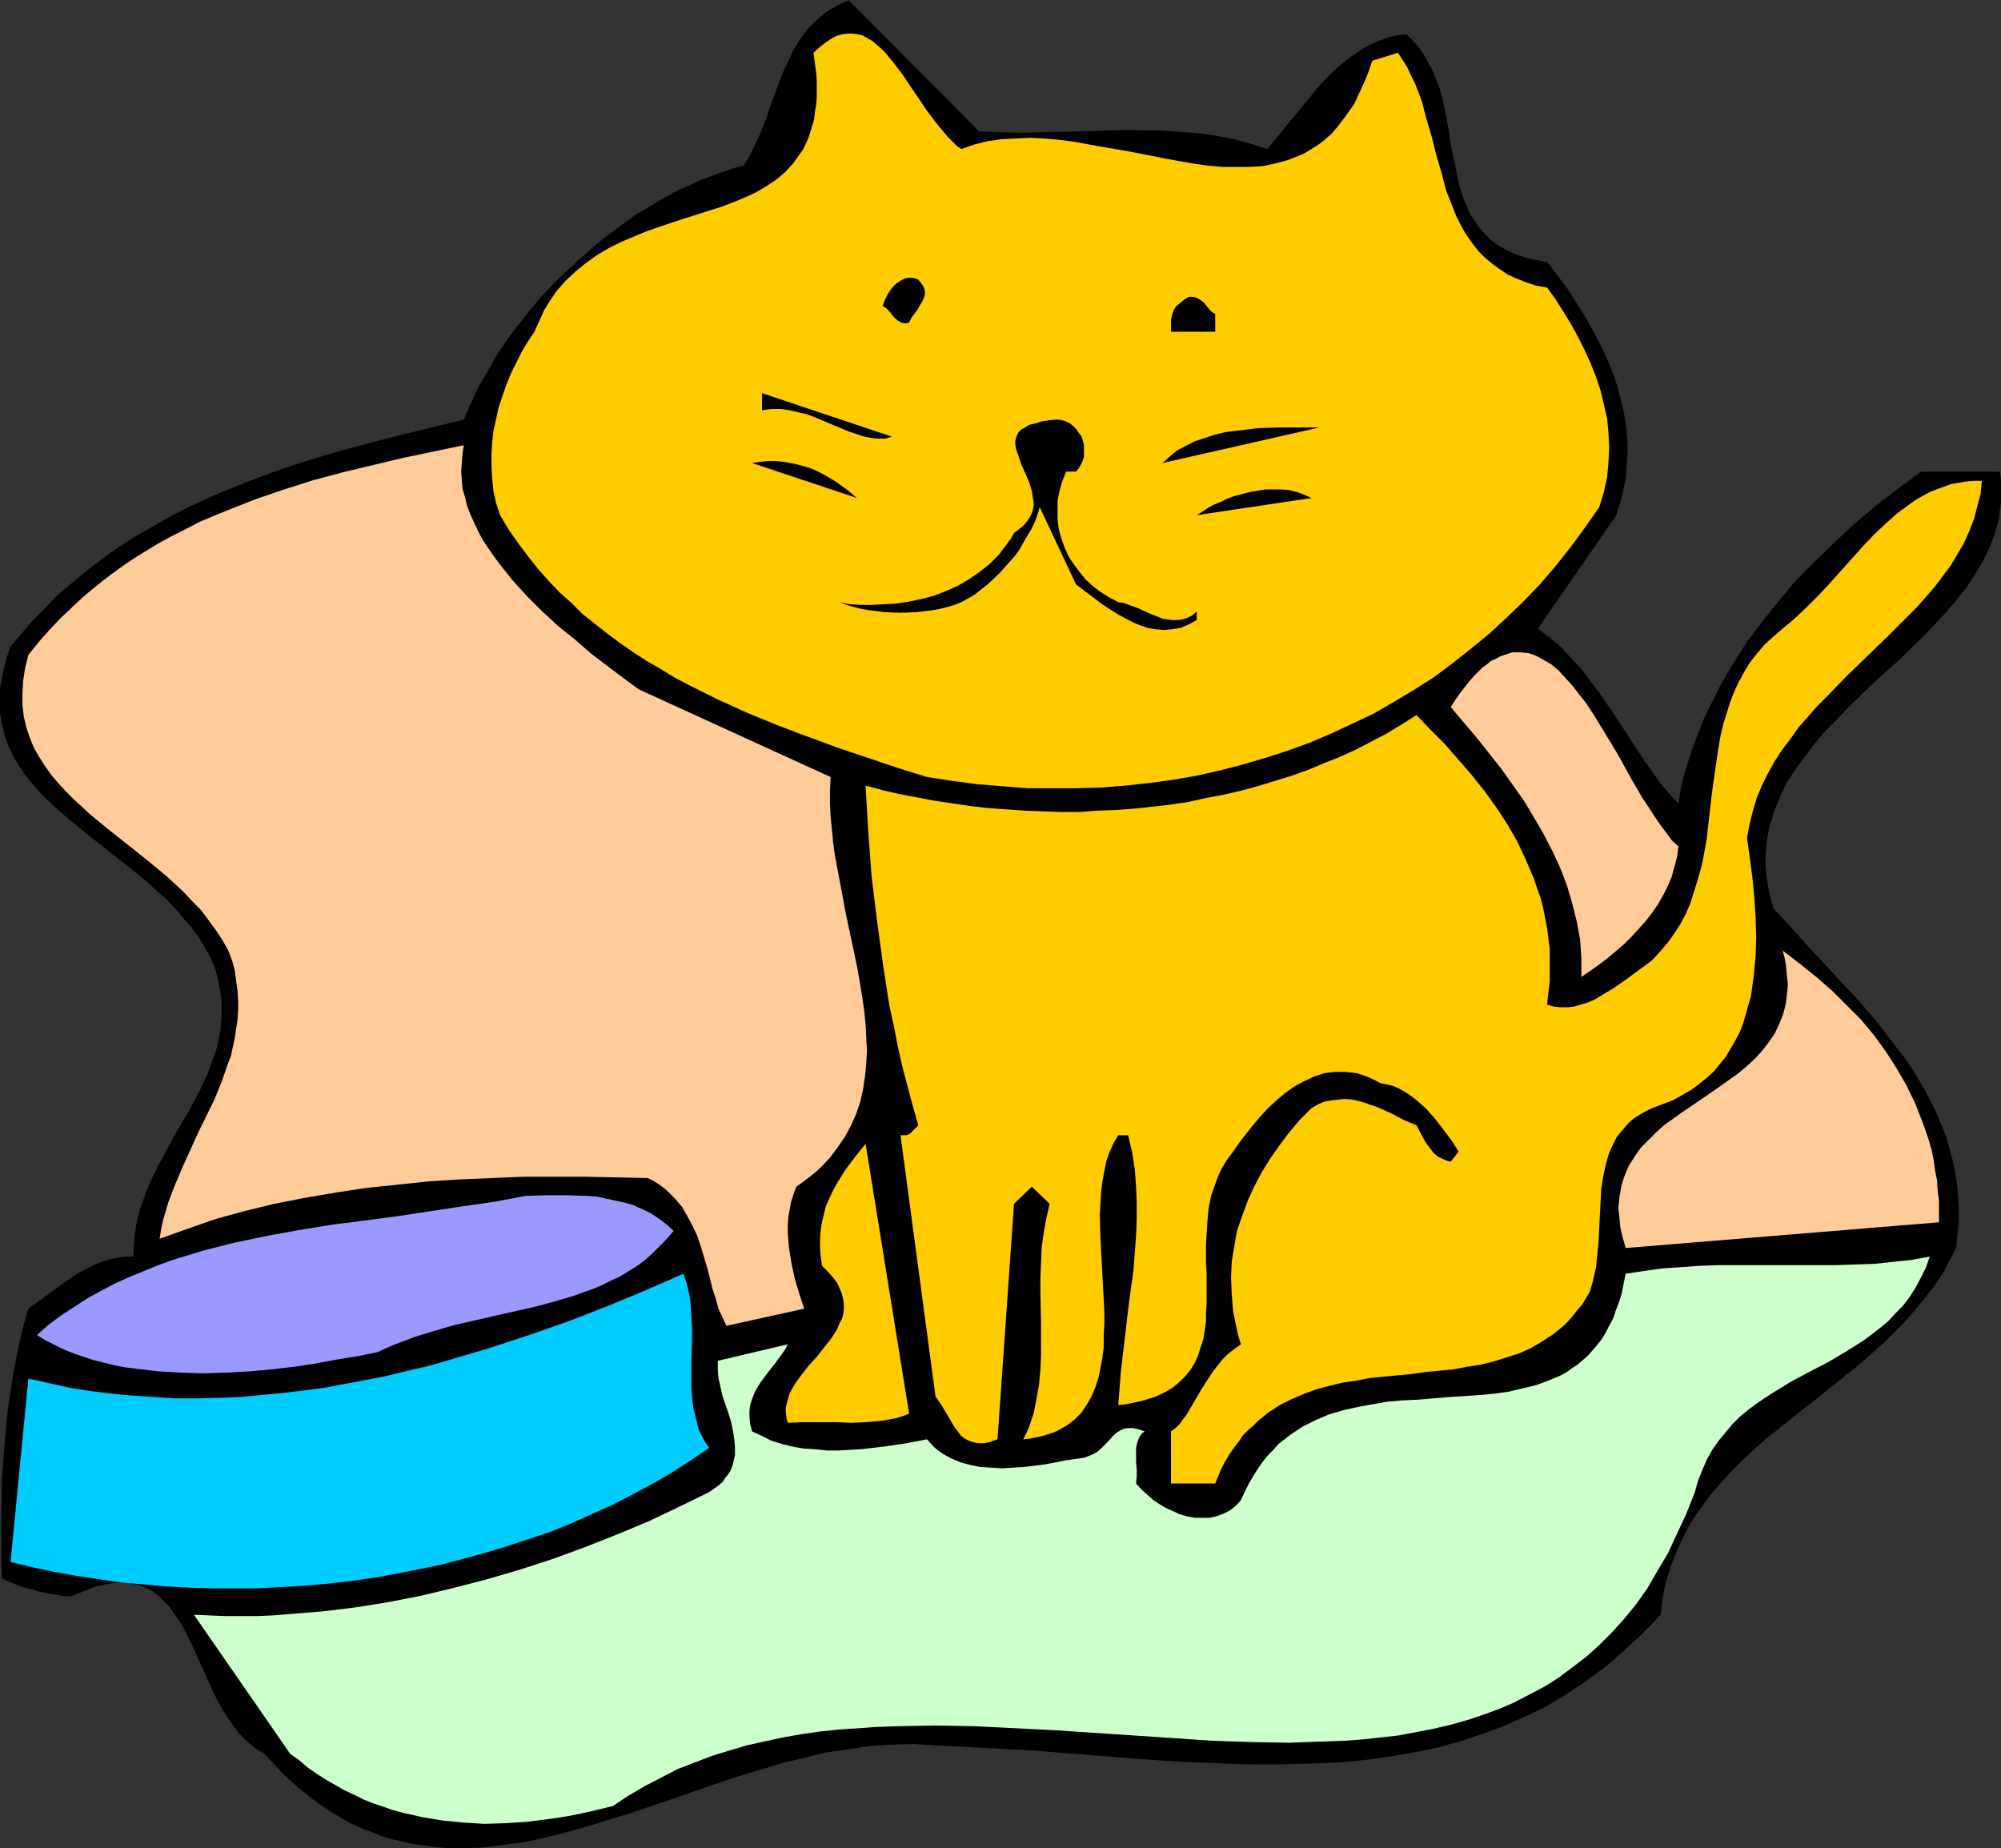
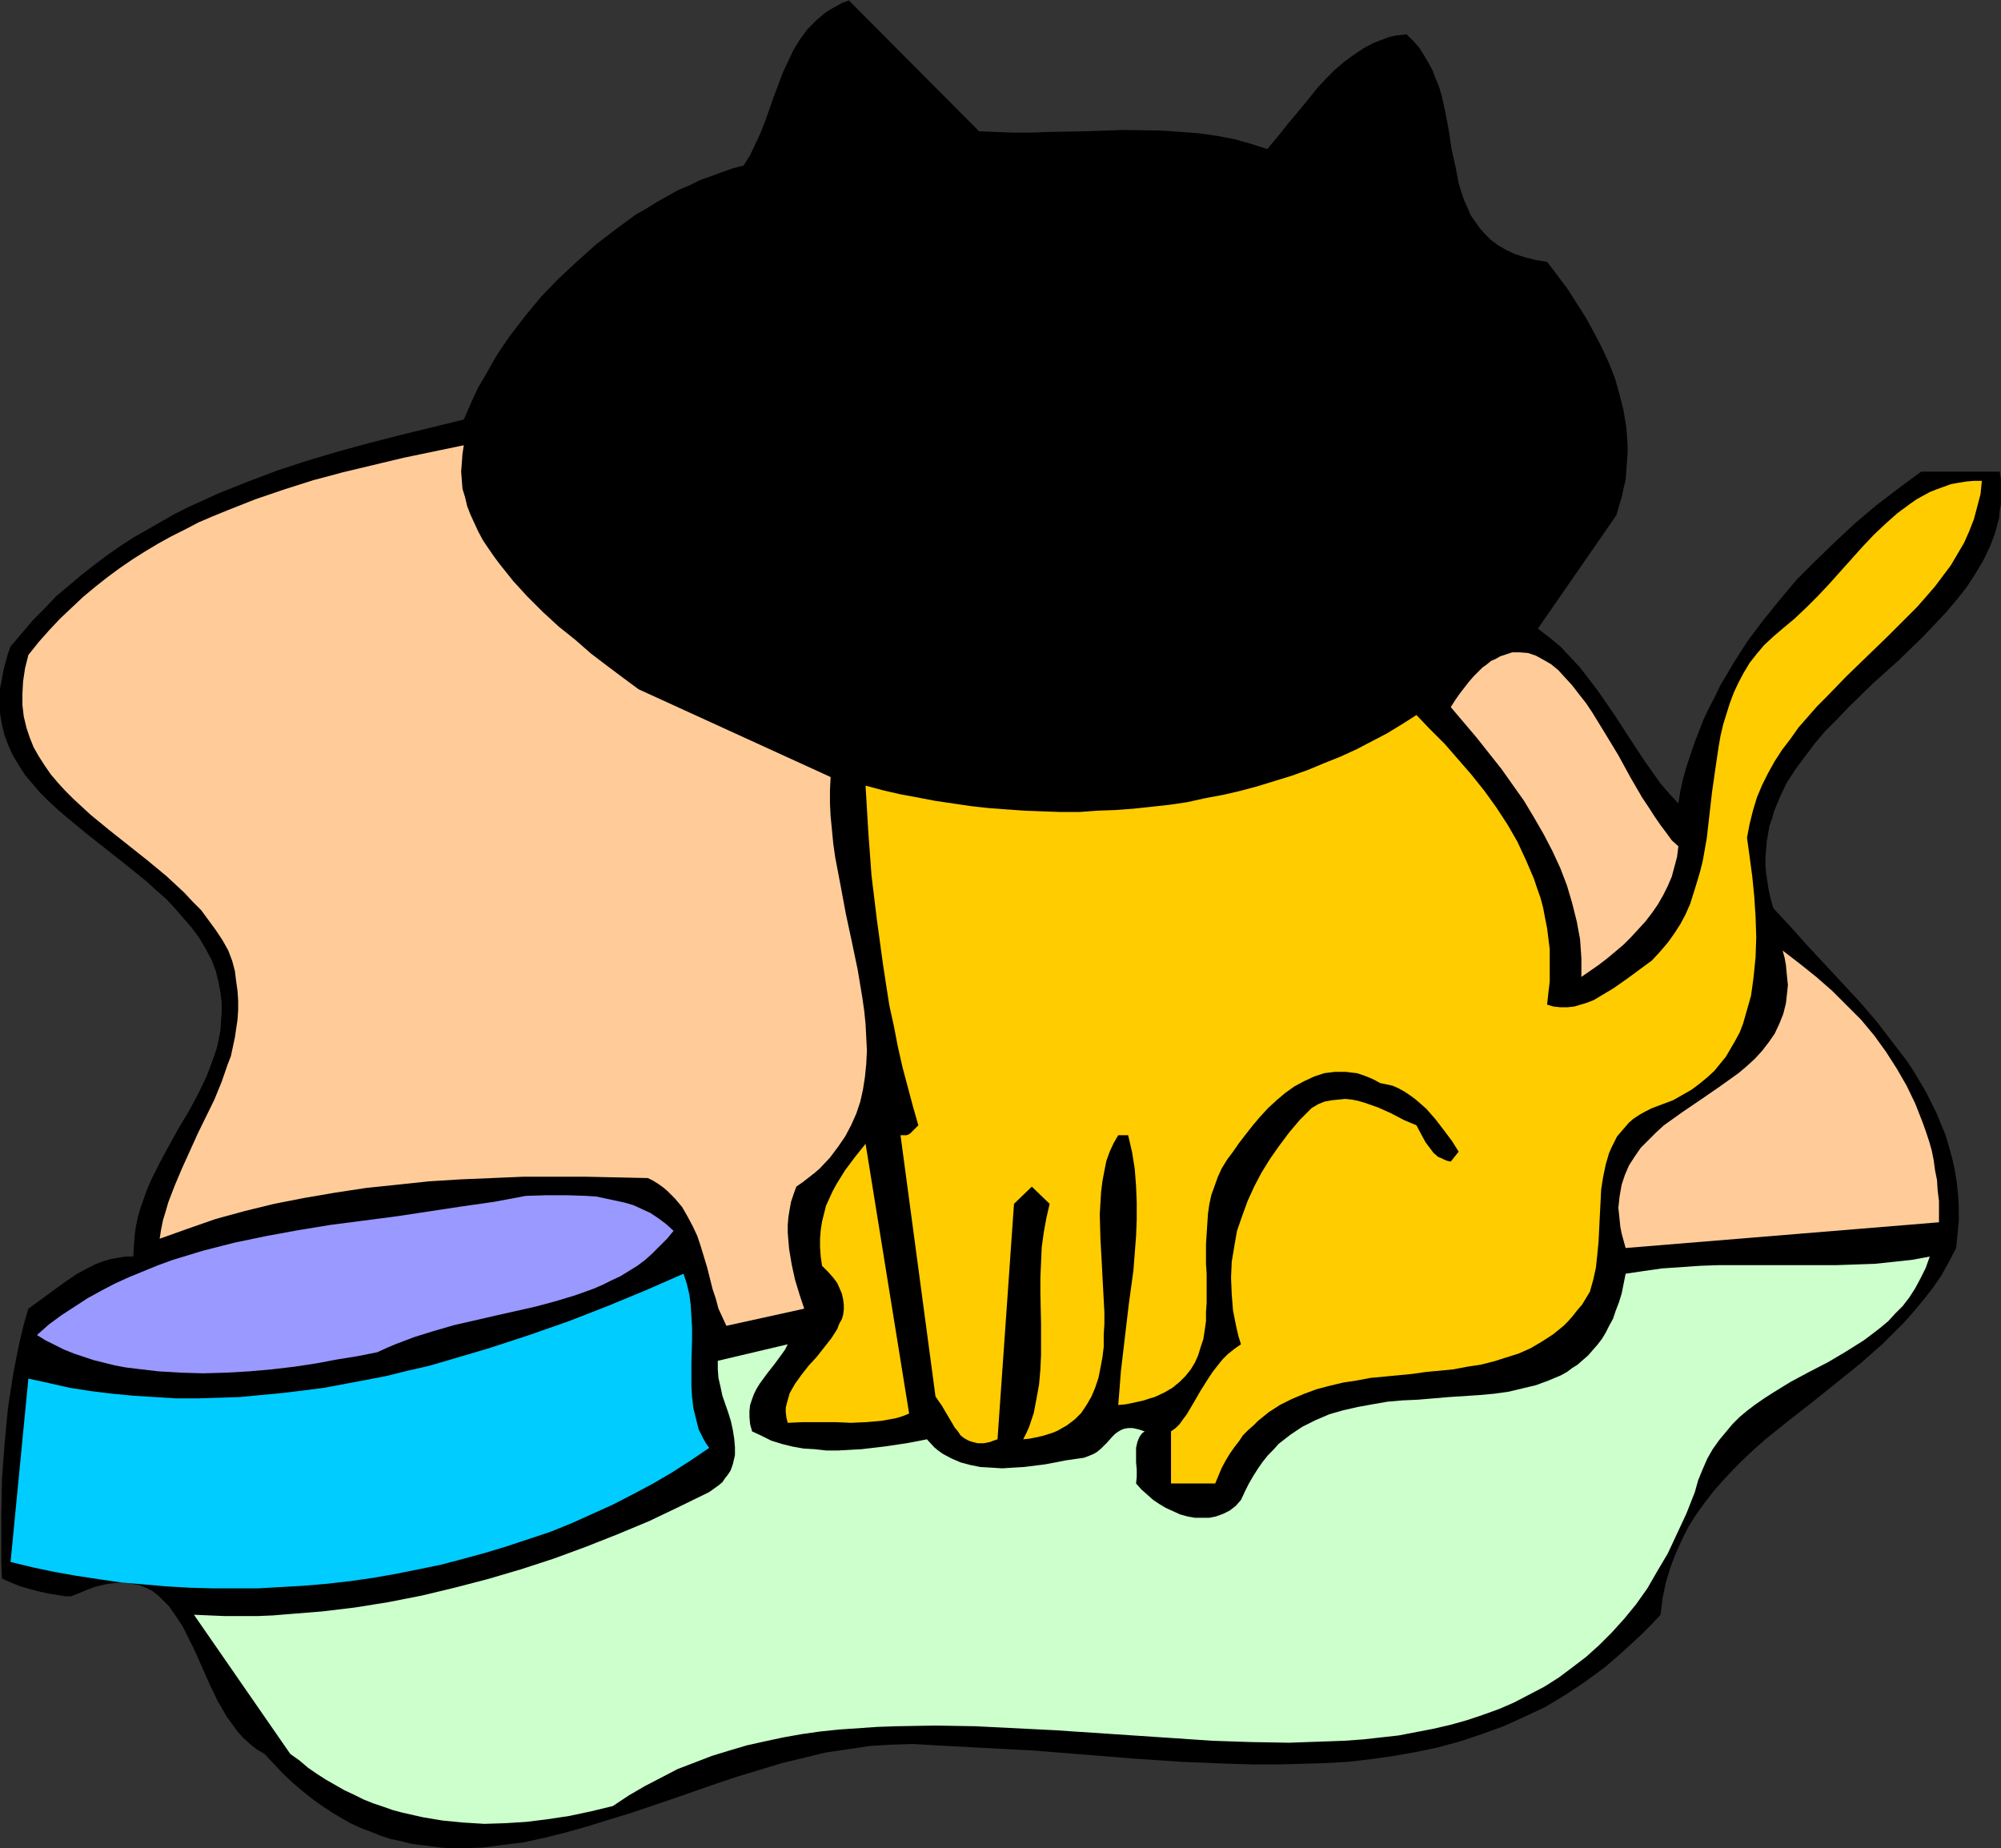
<svg xmlns="http://www.w3.org/2000/svg" xmlns:ns1="http://sodipodi.sourceforge.net/DTD/sodipodi-0.dtd" xmlns:ns2="http://www.inkscape.org/namespaces/inkscape" version="1.0" width="129.681mm" height="119.791mm" id="svg17" ns1:docname="Cat &amp; Bowl 02.wmf">
  <rect width="100%" height="100%" fill="#333333" stroke="none" />
  <ns1:namedview id="namedview17" pagecolor="#ffffff" bordercolor="#000000" borderopacity="0.25" ns2:showpageshadow="2" ns2:pageopacity="0.0" ns2:pagecheckerboard="0" ns2:deskcolor="#d1d1d1" ns2:document-units="mm" />
  <defs id="defs1">
    <pattern id="WMFhbasepattern" patternUnits="userSpaceOnUse" width="6" height="6" x="0" y="0" />
  </defs>
  <path style="fill:#000000;fill-opacity:1;fill-rule:evenodd;stroke:none" d="m 239.814,32.155 4.04,0.162 4.202,0.162 h 4.363 l 4.525,-0.162 9.05,-0.162 9.373,-0.323 9.373,0.162 4.525,0.323 4.363,0.323 4.525,0.646 4.202,0.808 4.04,1.131 4.04,1.293 1.454,-1.777 1.616,-1.939 1.778,-2.262 1.778,-2.101 3.717,-4.524 1.939,-2.424 2.101,-2.262 2.101,-2.101 2.262,-1.939 2.424,-1.777 2.424,-1.616 2.424,-1.293 2.586,-0.969 1.293,-0.485 1.454,-0.323 1.293,-0.162 1.454,-0.162 1.616,1.616 1.454,1.616 1.131,1.777 1.131,1.939 0.97,1.777 0.808,2.101 0.808,1.939 0.646,2.101 0.97,4.363 0.808,4.363 0.646,4.363 0.97,4.363 0.808,4.201 0.646,2.101 0.646,1.939 0.808,1.777 0.808,1.939 1.131,1.616 1.131,1.616 1.293,1.454 1.454,1.454 1.778,1.293 1.939,1.131 2.101,0.969 2.424,0.808 2.586,0.646 2.909,0.485 2.586,3.393 2.424,3.232 2.262,3.555 2.262,3.555 1.939,3.555 1.939,3.716 1.778,3.878 1.454,3.716 1.131,4.04 0.97,3.878 0.646,4.04 0.323,4.201 v 2.101 l -0.162,2.101 -0.162,2.262 -0.162,2.101 -0.485,2.101 -0.485,2.262 -0.646,2.101 -0.646,2.262 -19.23,27.792 2.747,2.101 2.747,2.262 2.424,2.585 2.424,2.585 2.101,2.747 2.101,2.747 4.04,5.817 3.878,5.979 3.717,5.655 1.939,2.747 1.939,2.747 2.101,2.424 2.262,2.424 0.485,-3.07 0.646,-2.908 0.808,-2.908 0.97,-2.908 0.97,-2.908 1.131,-2.908 1.131,-2.908 1.293,-2.747 1.454,-2.747 1.293,-2.747 3.232,-5.494 3.394,-5.332 3.878,-5.171 4.04,-5.009 4.202,-5.009 4.686,-4.686 4.848,-4.686 4.848,-4.524 5.171,-4.363 5.494,-4.201 5.494,-4.04 h 19.23 l 0.323,1.939 v 2.101 1.939 1.777 l -0.323,1.939 -0.162,1.777 -0.485,1.777 -0.485,1.777 -0.646,1.777 -0.646,1.616 -1.616,3.393 -1.939,3.232 -2.101,3.232 -2.424,3.07 -2.586,3.07 -2.747,2.908 -2.909,3.07 -5.979,5.817 -3.07,2.747 -3.232,2.908 -5.979,5.817 -2.909,3.07 -2.909,2.908 -2.586,3.07 -2.424,3.232 -2.262,3.07 -2.101,3.232 -1.616,3.393 -1.454,3.555 -0.485,1.777 -0.646,1.777 -0.323,1.939 -0.323,1.777 -0.162,1.939 -0.162,1.939 v 2.101 l 0.162,1.939 0.323,2.101 0.323,2.101 0.485,2.101 0.646,2.262 4.202,4.524 4.202,4.686 8.565,9.21 4.202,4.524 4.04,4.686 3.717,4.847 3.717,4.847 1.616,2.424 3.07,5.171 1.293,2.585 1.293,2.585 1.131,2.747 1.131,2.747 0.808,2.747 0.808,2.908 0.646,2.908 0.485,3.07 0.323,3.07 0.162,3.07 v 3.232 l -0.323,3.232 -0.323,3.393 -1.778,3.393 -1.778,3.232 -2.101,3.07 -2.262,2.908 -2.424,2.908 -2.424,2.747 -2.586,2.585 -2.586,2.585 -5.494,4.847 -11.635,9.372 -5.818,4.524 -5.818,4.686 -2.747,2.424 -2.586,2.424 -2.586,2.585 -2.424,2.585 -2.424,2.747 -2.101,2.747 -2.101,2.908 -1.939,3.07 -1.616,3.232 -1.454,3.232 -1.293,3.393 -1.131,3.716 -0.808,3.878 -0.485,4.04 -2.262,2.424 -2.262,2.262 -2.262,2.101 -2.262,2.101 -2.424,2.101 -2.262,1.939 -2.424,1.777 -2.424,1.777 -2.424,1.616 -2.424,1.616 -4.848,2.908 -5.171,2.424 -5.01,2.262 -5.333,1.939 -5.333,1.777 -5.333,1.454 -5.333,1.131 -5.494,0.969 -5.656,0.808 -5.656,0.646 -5.656,0.323 -5.656,0.162 -5.818,0.162 h -5.818 l -5.818,-0.162 -11.958,-0.485 -11.958,-0.808 -11.958,-0.969 -12.12,-0.97 -12.12,-0.646 -12.12,-0.646 -2.747,-0.162 -2.747,-0.162 -5.333,0.162 -5.333,0.323 -5.333,0.808 -5.494,0.808 -5.333,1.293 -5.333,1.293 -5.333,1.616 -5.333,1.616 -5.333,1.777 -10.666,3.716 -10.504,3.555 -5.333,1.616 -5.171,1.616 -5.171,1.454 -5.171,1.293 -5.171,1.131 -5.171,0.646 -5.01,0.646 -5.01,0.162 h -2.586 l -2.586,-0.162 -2.424,-0.323 -2.586,-0.323 -2.424,-0.323 -2.424,-0.646 -2.424,-0.485 -2.424,-0.808 -2.424,-0.969 -2.586,-0.969 -2.424,-1.131 -2.262,-1.293 -2.424,-1.454 -2.424,-1.616 -2.262,-1.616 -2.424,-1.939 -2.262,-1.939 -2.424,-2.262 -2.262,-2.424 -2.262,-2.424 -1.939,-1.131 -1.616,-1.293 -1.616,-1.454 -1.454,-1.616 -1.293,-1.777 -1.293,-1.777 -1.131,-1.939 -1.131,-1.939 -1.939,-4.04 -3.717,-8.402 -1.939,-3.878 -0.97,-1.939 -1.131,-1.777 -1.131,-1.616 -1.131,-1.616 -1.293,-1.293 -1.293,-1.293 -1.454,-1.131 -1.616,-0.808 -1.616,-0.646 -1.939,-0.323 -1.939,-0.323 -2.262,0.162 -2.262,0.323 -2.586,0.646 -1.293,0.485 -2.747,1.131 -1.616,0.646 h -0.646 -0.808 l -1.939,-0.323 -2.101,-0.323 -2.262,-0.485 -2.424,-0.646 -2.262,-0.646 -2.424,-0.969 -2.101,-0.969 -0.162,-3.878 v -4.04 -8.241 l 0.162,-8.402 0.646,-8.564 0.808,-8.564 0.646,-4.201 0.646,-4.201 0.808,-4.201 0.808,-3.878 0.97,-4.04 1.131,-3.878 2.909,-2.101 3.07,-2.262 2.909,-2.101 3.07,-2.101 3.07,-1.616 1.616,-0.808 1.778,-0.646 1.616,-0.485 1.778,-0.323 1.939,-0.323 h 1.939 l 0.162,-2.585 0.162,-2.424 0.323,-2.424 0.485,-2.262 0.646,-2.262 0.808,-2.262 0.808,-2.262 0.97,-2.262 2.101,-4.201 2.262,-4.201 2.424,-4.363 2.424,-4.04 2.262,-4.201 2.101,-4.363 0.808,-2.101 0.808,-2.262 0.808,-2.262 0.485,-2.101 0.485,-2.424 0.162,-2.262 0.162,-2.262 v -2.424 l -0.323,-2.585 -0.485,-2.585 -0.646,-2.585 -0.97,-2.585 -1.454,-2.747 -1.616,-2.747 -1.778,-2.424 -2.101,-2.424 -2.101,-2.424 -2.101,-2.262 -2.424,-2.101 -2.262,-2.101 -5.01,-4.04 -10.019,-7.918 -4.686,-3.878 -2.262,-1.939 -2.262,-2.101 -1.939,-1.939 -1.939,-2.262 -1.778,-2.101 L 4.686,187.597 3.232,185.173 2.101,182.749 1.131,180.164 0.485,177.578 0,174.67 v -2.908 -3.07 l 0.323,-1.616 0.323,-1.777 0.323,-1.616 0.485,-1.777 0.485,-1.777 0.646,-1.777 2.747,-3.232 2.747,-3.232 2.909,-2.908 2.747,-2.908 3.07,-2.585 3.07,-2.585 3.07,-2.424 3.232,-2.424 3.232,-2.262 3.232,-2.101 3.394,-1.939 3.394,-1.939 3.394,-1.939 3.555,-1.777 3.555,-1.616 3.555,-1.616 7.272,-2.908 7.272,-2.747 7.434,-2.424 7.595,-2.262 7.757,-2.101 7.595,-1.939 15.19,-3.716 1.131,-2.585 1.131,-2.585 1.293,-2.747 1.454,-2.424 1.454,-2.585 1.454,-2.585 1.616,-2.424 1.778,-2.585 3.717,-4.847 3.878,-4.686 4.363,-4.524 4.525,-4.201 4.686,-4.201 4.848,-3.716 4.848,-3.555 2.586,-1.454 2.586,-1.616 2.586,-1.454 2.586,-1.454 2.747,-1.131 2.586,-1.293 2.747,-0.969 2.586,-0.969 2.747,-0.969 2.586,-0.646 1.616,-2.585 1.293,-2.747 1.293,-2.747 1.131,-2.908 2.101,-5.979 2.262,-5.979 1.293,-2.747 1.293,-2.747 1.616,-2.585 1.778,-2.424 2.101,-2.101 1.131,-0.969 1.131,-0.969 1.293,-0.808 1.454,-0.808 1.454,-0.808 1.454,-0.485 V 0 Z" id="path1" />
-   <path style="fill:#ffcc00;fill-opacity:1;fill-rule:evenodd;stroke:none" d="m 235.451,36.518 3.232,-1.131 3.232,-0.808 3.394,-0.485 3.555,-0.162 3.394,-0.162 3.555,0.162 3.717,0.323 3.555,0.485 7.272,1.293 7.434,1.293 7.272,1.454 3.555,0.646 3.717,0.646 3.394,0.485 3.555,0.323 h 3.394 3.232 l 3.232,-0.162 3.07,-0.646 3.07,-0.808 2.909,-1.131 1.454,-0.646 1.293,-0.808 1.293,-0.808 1.454,-0.969 1.131,-0.969 1.293,-1.131 1.131,-1.293 1.131,-1.454 1.131,-1.454 1.131,-1.616 1.131,-1.616 0.808,-1.777 0.97,-2.101 0.97,-2.101 0.808,-2.101 0.808,-2.424 6.302,-1.939 1.131,1.777 1.131,1.777 0.97,2.101 0.97,1.939 1.616,4.201 1.131,4.363 1.293,4.363 1.131,4.524 1.293,4.363 1.131,4.363 1.616,4.04 0.808,2.101 0.97,1.939 0.97,1.777 1.131,1.777 1.293,1.777 1.293,1.616 1.454,1.454 1.778,1.454 1.778,1.293 1.939,1.293 2.101,0.969 2.424,0.969 2.424,0.808 2.747,0.485 2.101,2.908 1.939,3.07 1.778,2.908 1.778,3.232 1.616,3.232 1.454,3.232 1.293,3.232 1.131,3.393 0.808,3.393 0.808,3.555 0.323,3.393 0.162,3.555 -0.162,3.716 -0.323,3.555 -0.808,3.716 -1.131,3.716 -3.394,4.847 -3.555,4.847 -3.717,4.686 -3.878,4.524 -4.04,4.201 -4.202,4.04 -4.202,3.878 -4.525,3.716 -4.525,3.555 -4.525,3.393 -4.848,3.07 -4.848,2.908 -5.01,2.908 -5.171,2.424 -5.171,2.424 -5.333,2.262 -5.333,1.939 -5.494,1.777 -5.494,1.616 -5.656,1.454 -5.656,1.293 -5.656,0.969 -5.818,0.808 -5.979,0.646 -5.979,0.485 -5.979,0.162 h -5.979 -6.141 l -5.979,-0.485 -6.141,-0.485 -6.141,-0.808 -6.302,-0.97 -7.272,-2.262 -14.867,-5.009 -7.434,-2.747 -7.272,-2.747 -7.434,-3.07 -7.11,-3.232 -7.11,-3.555 -3.394,-1.777 -3.394,-2.101 -3.394,-1.939 -3.232,-2.101 -3.232,-2.262 -3.07,-2.262 -3.07,-2.424 -3.07,-2.424 -2.747,-2.747 -2.909,-2.585 -2.747,-2.908 -2.586,-2.908 -2.424,-3.07 -2.424,-3.232 -2.262,-3.232 -2.101,-3.555 -0.97,-2.908 -0.646,-2.908 -0.323,-3.07 -0.162,-2.908 v -3.07 l 0.162,-2.908 0.323,-2.908 0.646,-2.908 0.646,-2.908 0.97,-2.908 0.97,-2.747 1.131,-2.747 1.293,-2.585 1.293,-2.585 1.454,-2.424 1.616,-2.424 0.808,-1.777 0.808,-1.777 0.808,-1.777 0.97,-1.616 0.97,-1.454 0.97,-1.454 2.262,-2.585 2.586,-2.424 2.586,-2.101 2.747,-1.939 2.747,-1.616 2.909,-1.454 3.07,-1.293 3.07,-1.293 3.232,-1.131 6.302,-2.101 6.141,-1.939 3.07,-0.969 2.909,-1.131 2.747,-1.131 2.747,-1.293 2.424,-1.454 2.424,-1.616 2.101,-1.777 1.939,-2.101 1.616,-2.262 0.808,-1.131 1.293,-2.747 0.485,-1.454 0.485,-1.616 0.485,-1.616 0.162,-1.616 0.323,-1.939 0.162,-1.777 v -2.101 -1.939 l -0.162,-2.262 -0.323,-2.262 -0.323,-2.424 1.616,-1.454 1.454,-1.131 1.454,-0.969 1.293,-0.646 1.293,-0.323 1.293,-0.162 h 1.293 l 1.131,0.162 1.293,0.323 1.131,0.646 1.131,0.646 1.131,0.969 1.131,0.969 0.97,0.969 2.101,2.585 2.101,2.747 1.939,2.908 2.101,3.07 1.939,2.908 2.101,2.747 2.101,2.585 0.97,1.131 1.131,1.131 0.97,0.969 z" id="path2" />
-   <path style="fill:#000000;fill-opacity:1;fill-rule:evenodd;stroke:none" d="m 224.947,68.511 0.646,0.808 0.485,0.646 0.323,0.808 0.162,0.646 v 0.646 l -0.162,0.646 -0.485,1.131 -0.808,1.293 -0.323,0.646 -0.485,0.646 -0.97,1.293 -0.646,1.293 -0.646,0.162 h -0.485 l -0.808,-0.162 -0.808,-0.485 -0.808,-0.646 -0.646,-0.808 -0.646,-0.808 -0.808,-0.808 -0.808,-0.485 0.485,-1.454 0.646,-1.293 0.808,-1.293 0.97,-1.131 1.293,-0.969 0.646,-0.323 0.646,-0.323 0.808,-0.162 h 0.808 l 0.808,0.162 z" id="path3" />
  <path style="fill:#000000;fill-opacity:1;fill-rule:evenodd;stroke:none" d="m 297.667,76.913 v 4.363 h -10.827 v -1.616 -1.454 l 0.323,-1.293 0.323,-0.969 0.485,-0.808 0.97,-0.808 0.97,-0.808 1.293,-0.808 h 0.485 0.646 l 0.97,0.323 0.808,0.485 0.808,0.646 1.293,1.616 0.646,0.646 z" id="path4" />
-   <path style="fill:#000000;fill-opacity:1;fill-rule:evenodd;stroke:none" d="m 218.483,106.967 -1.616,0.485 h -1.778 l -1.616,-0.162 -1.778,-0.323 -1.939,-0.646 -1.939,-0.646 -3.878,-1.616 -4.202,-1.777 -2.101,-0.808 -2.101,-0.485 -2.101,-0.485 -2.262,-0.323 h -2.262 l -2.262,0.323 v -4.201 z" id="path5" />
  <path style="fill:#000000;fill-opacity:1;fill-rule:evenodd;stroke:none" d="m 263.569,115.531 h -2.424 l -0.97,2.424 -0.646,2.262 -0.485,2.424 v 2.424 2.262 l 0.323,2.424 0.646,2.262 0.808,2.262 0.97,2.101 1.293,1.939 1.454,1.939 1.454,1.777 1.778,1.616 1.939,1.454 2.101,1.293 2.101,1.131 1.293,0.162 1.293,0.485 2.262,0.808 2.424,1.131 2.424,0.969 1.131,0.485 1.293,0.162 1.131,0.162 h 1.293 l 1.131,-0.162 1.131,-0.323 1.293,-0.646 1.131,-0.969 v 2.101 l -2.101,1.131 -1.939,0.808 -2.101,0.323 -1.939,0.162 -1.939,-0.162 -1.939,-0.323 -1.939,-0.646 -1.939,-0.808 -1.778,-0.969 -1.778,-0.969 -3.555,-2.262 -3.394,-2.585 -3.232,-2.424 -8.888,-18.905 -0.485,1.616 -0.646,1.777 -0.808,1.777 -0.97,1.616 -0.97,1.616 -0.97,1.777 -1.131,1.616 -1.293,1.454 -2.586,2.908 -2.909,2.747 -1.454,1.131 -1.616,1.293 -1.616,0.969 -1.778,0.969 -1.616,0.646 -1.616,0.485 -1.939,0.485 -1.778,0.323 -3.878,0.485 -4.04,0.162 -3.878,-0.162 -3.878,-0.485 -1.939,-0.323 -1.778,-0.485 -1.778,-0.485 -1.616,-0.646 2.424,0.485 2.747,0.162 h 2.747 l 2.909,-0.162 3.07,-0.162 3.07,-0.485 3.07,-0.646 3.07,-0.808 2.909,-1.131 2.909,-1.293 2.747,-1.616 2.586,-1.777 2.424,-1.939 2.262,-2.262 0.97,-1.293 0.97,-1.293 0.97,-1.293 0.808,-1.454 1.293,-0.969 1.131,-0.969 0.808,-0.969 0.646,-0.969 0.485,-0.969 0.323,-1.131 0.162,-1.131 -0.162,-1.131 -0.162,-0.97 -0.162,-1.131 -0.646,-2.101 -0.97,-2.262 -0.97,-2.101 -0.646,-1.939 -0.323,-0.969 -0.323,-0.969 -0.162,-0.969 v -0.808 l 0.162,-0.808 0.323,-0.808 0.323,-0.646 0.646,-0.646 0.97,-0.485 0.97,-0.646 1.454,-0.323 1.454,-0.485 1.939,-0.323 2.101,-0.162 1.131,0.162 0.97,0.323 0.97,0.485 0.808,0.646 0.646,0.646 0.646,0.969 0.646,0.808 0.323,0.97 0.323,1.131 v 0.969 1.131 0.969 l -0.323,0.97 -0.485,0.969 -0.485,0.808 z" id="path6" />
-   <path style="fill:#000000;fill-opacity:1;fill-rule:evenodd;stroke:none" d="m 323.2,104.705 -38.461,8.725 1.778,-1.616 1.778,-1.454 2.101,-1.131 2.262,-1.131 2.424,-0.808 2.424,-0.808 2.747,-0.646 2.586,-0.323 2.747,-0.323 2.586,-0.323 5.494,-0.162 h 5.01 2.262 z" id="path7" />
  <path style="fill:#ffcc99;fill-opacity:1;fill-rule:evenodd;stroke:none" d="m 113.605,109.068 -0.323,2.101 -0.162,2.262 -0.162,2.101 0.162,2.101 0.162,2.101 0.646,2.101 0.485,2.101 0.808,2.101 0.97,2.101 0.97,2.101 1.131,2.101 1.293,1.939 1.454,2.101 1.454,1.939 3.232,4.04 3.394,3.716 3.717,3.716 4.04,3.716 4.04,3.232 3.878,3.393 4.04,3.07 3.878,2.908 3.717,2.747 47.026,21.49 -0.162,3.232 v 3.232 l 0.162,3.232 0.323,3.232 0.323,3.393 0.485,3.393 1.293,6.786 1.293,6.948 1.454,6.786 1.454,6.948 1.131,6.786 0.485,3.393 0.323,3.232 0.162,3.232 0.162,3.232 -0.162,3.232 -0.323,3.232 -0.485,3.07 -0.646,2.908 -0.97,2.908 -1.293,2.908 -1.454,2.747 -1.778,2.585 -1.939,2.585 -2.424,2.585 -1.293,1.131 -1.454,1.131 -1.454,1.131 -1.616,1.131 -0.646,1.777 -0.646,1.939 -0.323,1.777 -0.323,1.939 -0.162,1.939 v 1.939 l 0.162,1.939 0.162,1.939 0.646,3.878 0.808,3.716 1.131,3.716 1.131,3.393 -19.069,4.201 -0.97,-2.101 -0.97,-2.101 -0.646,-2.424 -0.808,-2.424 -1.293,-5.171 -1.616,-5.332 -0.808,-2.424 -1.131,-2.424 -1.293,-2.424 -1.293,-2.262 -1.778,-2.101 -1.939,-1.939 -0.97,-0.808 -1.131,-0.808 -1.293,-0.808 -1.293,-0.646 -7.595,-0.162 -7.595,-0.162 h -7.595 -7.757 l -7.595,0.323 -7.757,0.323 -7.757,0.485 -7.595,0.808 -7.757,0.808 -7.434,1.131 -7.595,1.293 -7.434,1.454 -7.272,1.777 -7.11,1.939 -6.949,2.424 -6.787,2.424 0.323,-2.101 0.485,-2.424 0.646,-2.101 0.646,-2.262 1.616,-4.201 1.778,-4.201 3.878,-8.564 4.04,-8.241 1.778,-4.363 1.454,-4.201 0.808,-2.101 0.485,-2.262 0.485,-2.262 0.646,-4.363 0.162,-2.424 v -2.262 l -0.162,-2.424 -0.323,-2.262 -0.323,-2.585 -0.646,-2.424 -0.97,-2.585 -1.454,-2.585 -1.616,-2.424 -1.778,-2.424 -1.778,-2.424 -2.101,-2.101 -2.101,-2.262 -4.363,-4.04 -4.686,-3.878 -4.686,-3.716 -4.686,-3.716 -4.525,-3.716 -4.202,-3.878 -1.939,-1.939 -1.778,-1.939 -1.778,-2.101 -1.454,-2.101 -1.454,-2.262 -1.293,-2.262 -0.97,-2.424 -0.808,-2.424 -0.646,-2.747 -0.323,-2.747 v -2.747 l 0.162,-3.07 0.485,-3.232 0.808,-3.232 2.586,-3.232 2.586,-2.908 2.586,-2.747 2.909,-2.747 2.747,-2.585 2.909,-2.424 3.07,-2.424 3.07,-2.262 3.07,-2.101 3.07,-1.939 3.232,-1.939 3.232,-1.777 3.232,-1.616 3.394,-1.777 3.394,-1.454 3.555,-1.454 6.949,-2.747 7.11,-2.424 7.11,-2.262 7.272,-1.939 7.434,-1.777 7.434,-1.777 z" id="path8" />
  <path style="fill:#000000;fill-opacity:1;fill-rule:evenodd;stroke:none" d="m 209.918,121.994 -25.694,-8.564 2.101,-0.323 1.778,-0.162 h 1.939 l 1.778,0.162 1.778,0.323 1.616,0.323 1.778,0.485 1.616,0.485 1.454,0.646 1.616,0.808 2.747,1.616 2.747,1.939 z" id="path9" />
  <path style="fill:#ffcc00;fill-opacity:1;fill-rule:evenodd;stroke:none" d="m 485.446,117.793 -0.323,3.232 -0.808,3.07 -0.808,3.07 -1.131,2.908 -1.293,2.908 -1.616,2.747 -1.616,2.747 -1.939,2.585 -1.939,2.585 -2.101,2.424 -2.262,2.585 -2.424,2.424 -4.848,4.847 -10.019,9.695 -4.848,5.009 -2.424,2.424 -2.262,2.585 -2.262,2.585 -1.939,2.747 -2.101,2.747 -1.778,2.747 -1.616,2.908 -1.454,2.908 -1.293,3.07 -0.97,3.232 -0.808,3.232 -0.646,3.393 0.646,4.686 0.646,4.847 0.485,4.847 0.323,5.009 0.162,5.009 -0.162,4.847 -0.485,4.847 -0.323,2.424 -0.323,2.262 -0.646,2.262 -0.646,2.262 -0.646,2.262 -0.808,2.101 -1.131,2.101 -1.131,1.939 -1.131,1.939 -1.454,1.777 -1.454,1.777 -1.778,1.616 -1.778,1.454 -1.939,1.454 -2.262,1.293 -2.262,1.293 -2.586,0.97 -2.586,0.969 -1.616,0.808 -1.454,0.808 -1.454,0.969 -1.131,0.969 -0.97,1.131 -0.97,1.131 -0.97,1.131 -0.646,1.293 -0.646,1.293 -0.646,1.454 -0.808,2.747 -0.646,3.07 -0.485,3.07 -0.162,3.232 -0.162,3.07 -0.323,6.625 -0.323,3.232 -0.323,3.07 -0.646,2.908 -0.808,2.908 -0.97,1.616 -0.97,1.616 -1.131,1.293 -1.131,1.454 -1.131,1.293 -1.131,1.131 -2.586,2.101 -2.747,1.777 -2.747,1.616 -2.909,1.293 -3.07,0.969 -3.07,0.97 -3.232,0.808 -3.232,0.485 -3.394,0.646 -6.787,0.646 -3.394,0.485 -3.394,0.323 -6.787,0.646 -3.394,0.646 -3.232,0.485 -3.394,0.808 -3.07,0.808 -3.07,1.131 -3.07,1.293 -2.909,1.454 -2.747,1.777 -2.586,2.101 -1.131,1.131 -1.293,1.131 -1.293,1.293 -0.97,1.454 -1.131,1.454 -1.131,1.616 -0.97,1.616 -0.97,1.777 -0.808,1.939 -0.808,1.939 h -10.827 v -12.765 l 1.131,-0.808 0.97,-0.969 0.808,-1.131 0.97,-1.293 1.616,-2.747 1.778,-3.07 1.939,-3.07 0.97,-1.454 1.131,-1.454 1.293,-1.616 1.293,-1.293 1.616,-1.293 1.616,-1.131 -0.646,-2.101 -0.485,-2.101 -0.808,-4.04 -0.323,-4.04 -0.162,-4.04 0.162,-3.878 0.646,-3.878 0.646,-3.716 1.293,-3.716 1.293,-3.555 1.616,-3.555 1.778,-3.393 2.101,-3.393 2.262,-3.232 2.424,-3.232 2.586,-3.07 2.909,-2.908 1.616,-0.969 1.616,-0.646 1.778,-0.323 1.616,-0.162 1.616,-0.162 1.616,0.162 1.616,0.323 1.616,0.485 3.232,1.131 3.232,1.454 3.07,1.616 3.07,1.293 1.454,2.747 0.808,1.454 0.97,1.293 0.97,1.293 1.131,0.969 0.808,0.323 0.646,0.323 0.808,0.323 0.808,0.162 1.939,-2.424 -1.616,-2.585 -1.939,-2.585 -2.101,-2.747 -2.262,-2.585 -1.293,-1.131 -1.293,-1.131 -1.293,-0.969 -1.454,-0.969 -1.454,-0.808 -1.454,-0.646 -1.454,-0.323 -1.616,-0.323 -1.454,-0.808 -1.454,-0.646 -1.293,-0.485 -1.454,-0.485 -1.454,-0.162 -1.293,-0.162 h -1.293 -1.454 l -1.293,0.162 -1.293,0.162 -2.424,0.808 -2.424,1.131 -2.424,1.293 -2.262,1.616 -2.101,1.777 -2.101,1.939 -1.939,2.101 -1.778,2.101 -1.778,2.262 -1.616,2.101 -1.454,2.101 -1.454,1.939 -1.293,2.101 -0.97,2.101 -0.808,2.262 -0.808,2.262 -0.485,2.262 -0.323,2.262 -0.162,2.424 -0.323,5.009 v 4.847 l 0.162,2.424 v 2.424 4.686 l -0.162,2.262 v 2.262 l -0.323,2.262 -0.323,2.101 -0.646,1.939 -0.646,2.101 -0.808,1.777 -0.97,1.616 -1.293,1.616 -1.454,1.454 -1.778,1.454 -1.939,1.131 -2.424,1.131 -1.131,0.323 -1.454,0.485 -1.454,0.323 -1.454,0.323 -1.616,0.323 -1.778,0.162 0.323,-4.04 0.323,-4.201 0.97,-8.241 0.97,-8.241 1.131,-8.241 0.323,-4.201 0.323,-4.201 0.162,-4.04 v -4.201 l -0.162,-4.04 -0.323,-4.201 -0.646,-4.04 -0.97,-4.201 h -2.424 l -1.131,1.939 -0.97,2.101 -0.808,2.262 -0.485,2.424 -0.485,2.585 -0.323,2.585 -0.162,2.747 -0.162,2.747 0.162,5.979 0.323,5.817 0.323,6.14 0.323,5.979 v 2.908 l -0.162,2.747 v 2.908 l -0.323,2.585 -0.485,2.585 -0.485,2.424 -0.808,2.424 -0.97,2.262 -1.131,1.939 -1.293,1.939 -1.616,1.616 -1.939,1.454 -1.131,0.646 -1.131,0.646 -1.131,0.485 -2.586,0.808 -1.454,0.323 -1.616,0.323 -1.616,0.162 0.808,-1.616 0.646,-1.454 1.131,-3.393 0.646,-3.393 0.646,-3.555 0.323,-3.716 0.162,-3.555 v -7.594 l -0.162,-7.594 v -3.716 l 0.162,-3.716 0.162,-3.716 0.485,-3.555 0.646,-3.555 0.808,-3.555 -4.363,-4.201 -4.363,4.201 -4.04,57.685 -0.97,0.323 -0.808,0.323 -1.616,0.323 h -1.454 l -1.293,-0.323 -0.97,-0.323 -1.131,-0.646 -0.808,-0.646 -0.646,-0.969 -0.808,-0.97 -0.646,-1.131 -2.586,-4.363 -0.808,-1.131 -0.646,-0.969 -8.565,-63.986 h 0.808 0.646 l 0.485,-0.162 0.485,-0.323 0.97,-0.969 0.97,-0.969 -1.293,-4.524 -1.293,-4.847 -1.293,-4.847 -1.131,-5.009 -0.97,-5.009 -1.131,-5.171 -0.808,-5.171 -0.808,-5.332 -1.454,-10.664 -1.293,-10.664 -0.808,-10.988 -0.646,-10.988 4.202,1.131 4.202,0.969 4.363,0.808 4.202,0.808 4.363,0.646 4.363,0.646 4.363,0.485 4.363,0.323 4.525,0.323 4.363,0.162 4.525,0.162 h 4.525 l 4.363,-0.323 4.525,-0.162 4.363,-0.323 4.525,-0.485 4.363,-0.485 4.363,-0.646 4.363,-0.969 4.363,-0.808 4.202,-0.97 4.202,-1.131 4.202,-1.293 4.202,-1.293 4.04,-1.454 3.878,-1.616 4.04,-1.616 3.878,-1.777 3.717,-1.939 3.717,-1.939 3.717,-2.262 3.555,-2.262 3.394,3.555 3.555,3.555 3.232,3.716 3.232,3.716 3.232,4.04 2.909,4.04 2.747,4.201 2.424,4.201 2.101,4.524 1.939,4.524 0.808,2.424 0.808,2.262 0.646,2.424 0.485,2.585 0.485,2.424 0.323,2.585 0.323,2.585 v 2.585 2.747 2.585 l -0.323,2.747 -0.323,2.908 1.616,0.485 1.616,0.162 h 1.778 l 1.616,-0.162 1.616,-0.485 1.616,-0.485 1.616,-0.646 1.616,-0.97 3.232,-1.939 3.232,-2.262 3.07,-2.262 3.07,-2.262 1.939,-2.101 1.939,-2.262 1.616,-2.262 1.454,-2.262 1.293,-2.424 1.131,-2.585 0.808,-2.585 0.808,-2.585 0.808,-2.747 0.646,-2.585 0.97,-5.494 1.293,-11.311 0.808,-5.655 0.808,-5.494 0.485,-2.747 0.646,-2.747 0.808,-2.585 0.808,-2.585 0.97,-2.585 1.131,-2.424 1.293,-2.424 1.454,-2.424 1.778,-2.262 1.778,-2.101 2.262,-2.101 2.262,-1.939 2.909,-2.424 2.909,-2.747 2.747,-2.747 2.747,-2.908 2.747,-3.07 2.747,-3.07 2.747,-3.07 2.747,-2.908 2.909,-2.747 2.909,-2.585 3.07,-2.262 1.616,-1.131 1.454,-0.808 1.778,-0.969 1.616,-0.646 1.778,-0.646 1.778,-0.646 1.778,-0.323 1.939,-0.323 1.939,-0.162 z" id="path10" />
  <path style="fill:#000000;fill-opacity:1;fill-rule:evenodd;stroke:none" d="m 321.26,121.994 -28.118,4.201 1.293,-0.808 1.454,-0.969 1.454,-0.808 1.616,-0.646 1.616,-0.808 1.778,-0.646 1.939,-0.485 1.778,-0.485 1.939,-0.323 1.939,-0.323 h 1.939 1.939 l 1.939,0.162 1.939,0.485 1.778,0.646 z" id="path11" />
  <path style="fill:#ffcc99;fill-opacity:1;fill-rule:evenodd;stroke:none" d="m 411.11,207.31 -0.323,2.585 -0.646,2.424 -0.646,2.424 -0.97,2.262 -1.131,2.262 -1.293,2.262 -1.454,2.101 -1.616,2.101 -1.778,1.939 -1.778,1.939 -1.778,1.777 -2.101,1.777 -1.939,1.616 -2.101,1.616 -4.202,2.908 v -2.262 -2.262 l -0.162,-2.424 -0.162,-2.262 -0.808,-4.363 -1.131,-4.524 -1.293,-4.363 -1.616,-4.201 -1.939,-4.201 -2.101,-4.04 -2.424,-4.201 -2.424,-4.04 -2.747,-3.878 -2.747,-3.878 -3.07,-3.878 -3.07,-3.878 -6.302,-7.433 1.131,-1.777 1.131,-1.616 1.131,-1.454 1.131,-1.454 1.131,-1.293 1.131,-1.131 0.97,-0.969 1.131,-0.808 0.97,-0.808 1.131,-0.485 1.131,-0.646 0.97,-0.323 0.97,-0.323 0.97,-0.323 h 0.97 0.97 l 1.939,0.162 1.939,0.646 1.778,0.969 1.939,1.131 1.778,1.454 1.616,1.777 1.778,1.939 1.616,2.101 1.778,2.262 1.616,2.424 3.07,5.009 3.232,5.332 2.909,5.332 2.909,5.009 1.616,2.424 1.454,2.262 1.454,2.101 1.454,1.939 1.293,1.777 z" id="path12" />
-   <path style="fill:#ffcc99;fill-opacity:1;fill-rule:evenodd;stroke:none" d="m 474.942,299.411 -76.76,6.302 -0.485,-1.777 -0.485,-1.777 -0.323,-1.616 -0.162,-1.616 -0.162,-1.616 -0.162,-1.454 0.162,-1.454 0.162,-1.454 0.485,-2.747 0.808,-2.424 0.97,-2.262 1.454,-2.262 1.454,-2.101 1.778,-1.777 1.939,-1.939 1.939,-1.777 2.262,-1.616 2.262,-1.616 4.525,-3.07 4.686,-3.232 4.525,-3.232 2.101,-1.777 1.939,-1.777 1.778,-1.939 1.616,-2.101 1.454,-2.101 1.131,-2.424 0.97,-2.424 0.323,-1.293 0.323,-1.293 0.162,-1.454 0.162,-1.454 0.162,-1.616 -0.162,-1.454 -0.162,-1.616 -0.162,-1.777 -0.323,-1.777 -0.485,-1.777 4.202,3.232 4.04,3.232 3.878,3.393 3.555,3.555 3.555,3.555 3.232,3.878 2.909,4.04 2.586,4.04 2.424,4.201 2.101,4.363 1.778,4.524 0.808,2.262 0.808,2.424 0.646,2.262 0.485,2.424 0.323,2.424 0.485,2.424 0.162,2.585 0.323,2.585 v 2.585 z" id="path13" />
+   <path style="fill:#ffcc99;fill-opacity:1;fill-rule:evenodd;stroke:none" d="m 474.942,299.411 -76.76,6.302 -0.485,-1.777 -0.485,-1.777 -0.323,-1.616 -0.162,-1.616 -0.162,-1.616 -0.162,-1.454 0.162,-1.454 0.162,-1.454 0.485,-2.747 0.808,-2.424 0.97,-2.262 1.454,-2.262 1.454,-2.101 1.778,-1.777 1.939,-1.939 1.939,-1.777 2.262,-1.616 2.262,-1.616 4.525,-3.07 4.686,-3.232 4.525,-3.232 2.101,-1.777 1.939,-1.777 1.778,-1.939 1.616,-2.101 1.454,-2.101 1.131,-2.424 0.97,-2.424 0.323,-1.293 0.323,-1.293 0.162,-1.454 0.162,-1.454 0.162,-1.616 -0.162,-1.454 -0.162,-1.616 -0.162,-1.777 -0.323,-1.777 -0.485,-1.777 4.202,3.232 4.04,3.232 3.878,3.393 3.555,3.555 3.555,3.555 3.232,3.878 2.909,4.04 2.586,4.04 2.424,4.201 2.101,4.363 1.778,4.524 0.808,2.262 0.808,2.424 0.646,2.262 0.485,2.424 0.323,2.424 0.485,2.424 0.162,2.585 0.323,2.585 v 2.585 " id="path13" />
  <path style="fill:#ffcc00;fill-opacity:1;fill-rule:evenodd;stroke:none" d="m 222.685,346.27 -1.616,0.646 -1.616,0.485 -1.778,0.323 -1.778,0.323 -3.717,0.323 -3.717,0.162 -3.878,-0.162 h -3.878 -4.04 l -3.717,0.162 -0.323,-1.293 -0.162,-1.293 v -1.131 l 0.323,-1.293 0.323,-1.131 0.323,-1.131 0.646,-1.131 0.646,-1.131 1.616,-2.262 1.778,-2.262 1.939,-2.101 1.778,-2.262 1.778,-2.262 1.454,-2.262 0.485,-1.293 0.646,-1.131 0.323,-1.131 0.162,-1.293 v -1.131 l -0.162,-1.293 -0.323,-1.454 -0.485,-1.131 -0.646,-1.454 -0.97,-1.293 -1.293,-1.454 -1.454,-1.454 -0.323,-2.262 -0.162,-2.262 v -2.101 l 0.162,-2.101 0.323,-2.101 0.485,-1.939 0.485,-1.939 0.808,-1.777 0.808,-1.777 0.97,-1.777 2.101,-3.393 2.424,-3.232 2.586,-3.232 z" id="path14" />
  <path style="fill:#9999ff;fill-opacity:1;fill-rule:evenodd;stroke:none" d="m 164.993,301.512 -1.616,1.939 -1.778,1.777 -1.778,1.777 -1.778,1.616 -1.939,1.454 -4.202,2.585 -2.101,0.969 -2.262,1.131 -2.262,0.969 -4.525,1.616 -4.848,1.454 -4.848,1.293 -10.019,2.262 -9.858,2.262 -5.01,1.454 -4.686,1.454 -4.686,1.777 -2.262,0.969 -2.101,0.969 -4.848,0.969 -5.01,0.808 -5.171,0.969 -5.333,0.808 -5.494,0.646 -5.494,0.485 -5.656,0.323 -5.656,0.162 -5.494,-0.162 -5.494,-0.323 -5.494,-0.646 -2.586,-0.323 -2.586,-0.485 -2.586,-0.646 -2.586,-0.646 -2.424,-0.808 -2.424,-0.808 -2.424,-0.969 -2.262,-1.131 -2.262,-1.131 -2.101,-1.293 2.909,-2.585 3.07,-2.262 3.232,-2.101 3.232,-2.101 3.232,-1.777 3.394,-1.777 3.555,-1.616 3.555,-1.454 3.555,-1.454 3.555,-1.293 3.717,-1.131 3.717,-1.131 7.595,-1.939 7.757,-1.616 7.918,-1.454 7.918,-1.293 16.16,-2.101 15.998,-2.424 7.918,-1.131 7.757,-1.454 5.01,-0.162 h 5.01 l 4.848,0.162 2.424,0.162 2.262,0.485 2.262,0.485 2.262,0.485 2.262,0.646 2.101,0.969 2.101,0.969 1.939,1.293 1.939,1.454 z" id="path15" />
  <path style="fill:#ccffcc;fill-opacity:1;fill-rule:evenodd;stroke:none" d="m 472.679,307.814 -0.97,2.747 -1.293,2.585 -1.293,2.424 -1.454,2.262 -1.616,2.101 -1.778,1.777 -1.778,1.939 -1.939,1.616 -2.101,1.616 -1.939,1.454 -4.363,2.747 -4.363,2.585 -4.686,2.424 -4.525,2.424 -4.202,2.585 -2.262,1.454 -2.101,1.454 -1.939,1.454 -1.939,1.616 -1.778,1.777 -1.616,1.939 -1.616,1.939 -1.616,2.262 -1.293,2.262 -1.131,2.585 -1.131,2.747 -0.808,2.908 -2.101,5.332 -2.262,4.847 -2.262,4.847 -2.586,4.363 -2.424,4.201 -2.747,3.878 -2.909,3.555 -3.07,3.393 -3.07,3.07 -3.232,2.908 -3.394,2.585 -3.232,2.424 -3.555,2.262 -3.717,1.939 -3.717,1.939 -3.717,1.616 -4.04,1.454 -3.878,1.293 -4.04,1.131 -4.202,0.969 -4.202,0.808 -4.202,0.808 -4.363,0.485 -4.363,0.485 -4.525,0.323 -4.363,0.162 -4.686,0.162 -4.525,0.162 -9.373,-0.162 -9.534,-0.323 -9.534,-0.646 -9.696,-0.646 -19.392,-1.293 -9.696,-0.485 -9.696,-0.485 -9.696,-0.162 -9.534,0.162 -4.686,0.162 -4.686,0.323 -4.686,0.323 -4.686,0.485 -4.525,0.646 -4.525,0.808 -4.525,0.969 -4.363,0.969 -4.363,1.293 -4.202,1.293 -4.202,1.616 -4.202,1.616 -4.04,2.101 -4.04,2.101 -3.878,2.262 -3.878,2.585 -5.333,1.293 -5.333,1.131 -5.333,0.808 -5.171,0.646 -5.171,0.323 -5.171,0.162 -5.171,-0.323 -5.01,-0.485 -4.848,-0.808 -5.01,-1.131 -2.424,-0.646 -2.262,-0.808 -2.424,-0.808 -2.424,-0.97 -2.262,-1.131 -2.424,-1.131 -2.262,-1.293 -2.262,-1.293 -2.262,-1.454 -2.101,-1.454 -2.101,-1.777 -2.262,-1.616 -23.594,-34.094 3.717,0.162 3.878,0.162 h 3.878 4.04 l 3.878,-0.162 3.878,-0.323 8.08,-0.646 8.08,-0.969 8.08,-1.293 8.242,-1.616 8.08,-1.939 8.08,-2.101 8.242,-2.424 7.918,-2.585 7.918,-2.908 7.757,-3.07 7.757,-3.232 7.434,-3.555 7.272,-3.555 1.131,-0.808 1.131,-0.808 0.97,-0.808 0.646,-0.969 0.646,-0.808 0.646,-0.969 0.323,-0.808 0.323,-0.969 0.485,-2.101 v -1.939 l -0.162,-1.939 -0.323,-2.101 -0.485,-2.262 -0.646,-2.101 -1.454,-4.201 -0.485,-2.262 -0.485,-2.101 -0.162,-2.101 v -2.101 l 17.13,-4.04 -0.646,1.293 -0.808,1.131 -1.778,2.424 -1.778,2.262 -1.778,2.424 -0.808,1.293 -0.646,1.293 -0.485,1.293 -0.485,1.454 -0.162,1.454 v 1.454 l 0.162,1.777 0.485,1.777 2.424,1.131 2.262,1.131 2.586,0.808 2.586,0.646 2.747,0.485 2.747,0.162 2.909,0.323 h 2.747 l 2.909,-0.162 2.909,-0.162 5.494,-0.646 5.494,-0.808 2.586,-0.485 2.424,-0.485 1.778,1.939 0.97,0.808 1.131,0.808 2.101,1.131 2.262,0.97 2.424,0.646 2.424,0.485 2.747,0.162 2.586,0.162 2.586,-0.162 2.747,-0.162 5.171,-0.646 2.586,-0.485 2.424,-0.485 2.262,-0.323 2.262,-0.323 1.293,-0.485 1.131,-0.485 0.808,-0.485 0.97,-0.808 1.454,-1.454 1.293,-1.454 0.646,-0.646 0.646,-0.485 0.808,-0.485 0.808,-0.323 0.97,-0.162 h 1.131 l 1.454,0.323 1.454,0.485 -0.646,0.485 -0.485,0.646 -0.323,0.646 -0.323,0.808 -0.323,1.454 v 1.777 1.777 l 0.162,1.777 v 1.777 l -0.162,1.616 1.293,1.454 1.454,1.293 1.454,1.293 1.454,0.97 1.616,0.969 1.778,0.808 1.778,0.808 1.778,0.485 1.778,0.323 h 1.778 1.778 l 1.616,-0.323 1.778,-0.646 1.616,-0.808 1.454,-1.131 1.293,-1.454 0.97,-2.101 0.97,-1.939 1.131,-1.939 1.131,-1.777 1.131,-1.616 1.293,-1.616 1.293,-1.293 1.293,-1.454 1.454,-1.131 1.454,-1.131 1.454,-0.97 1.454,-0.969 3.232,-1.616 3.394,-1.454 3.394,-0.969 3.555,-0.808 3.555,-0.646 3.717,-0.646 3.717,-0.323 3.717,-0.162 7.595,-0.646 7.434,-0.485 3.555,-0.323 3.555,-0.485 3.394,-0.808 3.394,-0.808 3.07,-1.131 3.07,-1.293 1.454,-0.808 1.293,-0.97 1.293,-0.808 1.293,-1.131 1.293,-1.131 1.131,-1.293 1.131,-1.293 1.131,-1.454 0.97,-1.616 0.808,-1.616 0.97,-1.777 0.646,-1.939 0.808,-2.101 0.646,-2.101 0.485,-2.424 0.485,-2.424 4.363,-0.646 4.525,-0.646 4.686,-0.323 4.686,-0.323 4.686,-0.162 h 4.848 9.534 9.534 4.848 l 4.686,-0.162 4.686,-0.162 4.525,-0.485 4.525,-0.485 z" id="path16" />
  <path style="fill:#00ccff;fill-opacity:1;fill-rule:evenodd;stroke:none" d="m 173.72,354.672 -4.525,3.07 -4.525,2.908 -4.686,2.747 -4.848,2.585 -5.01,2.585 -5.01,2.262 -5.01,2.262 -5.171,2.101 -5.333,1.777 -5.333,1.777 -5.333,1.616 -5.333,1.454 -5.494,1.454 -5.494,1.131 -5.656,1.131 -5.494,0.969 -5.656,0.808 -5.656,0.646 -5.656,0.485 -5.656,0.323 -5.656,0.323 h -5.656 -5.494 l -5.656,-0.162 -5.656,-0.323 -5.494,-0.485 -5.656,-0.485 -5.494,-0.808 -5.333,-0.808 -5.494,-0.969 -5.333,-1.131 -5.333,-1.293 4.363,-44.92 5.171,1.131 5.01,1.131 5.171,0.808 5.333,0.646 5.171,0.485 5.171,0.323 5.171,0.323 h 5.171 l 5.171,-0.162 5.171,-0.162 5.171,-0.485 5.171,-0.485 5.333,-0.646 5.01,-0.646 5.171,-0.969 5.171,-0.969 5.01,-0.969 5.171,-1.293 5.01,-1.131 5.01,-1.454 9.858,-2.908 9.858,-3.232 9.696,-3.393 9.534,-3.716 9.373,-3.878 9.211,-4.04 0.808,2.424 0.646,2.747 0.323,2.585 0.162,2.747 0.162,2.747 v 2.908 l -0.162,5.655 v 5.655 l 0.162,2.747 0.323,2.747 0.646,2.585 0.646,2.585 1.131,2.262 0.646,1.131 z" id="path17" />
</svg>